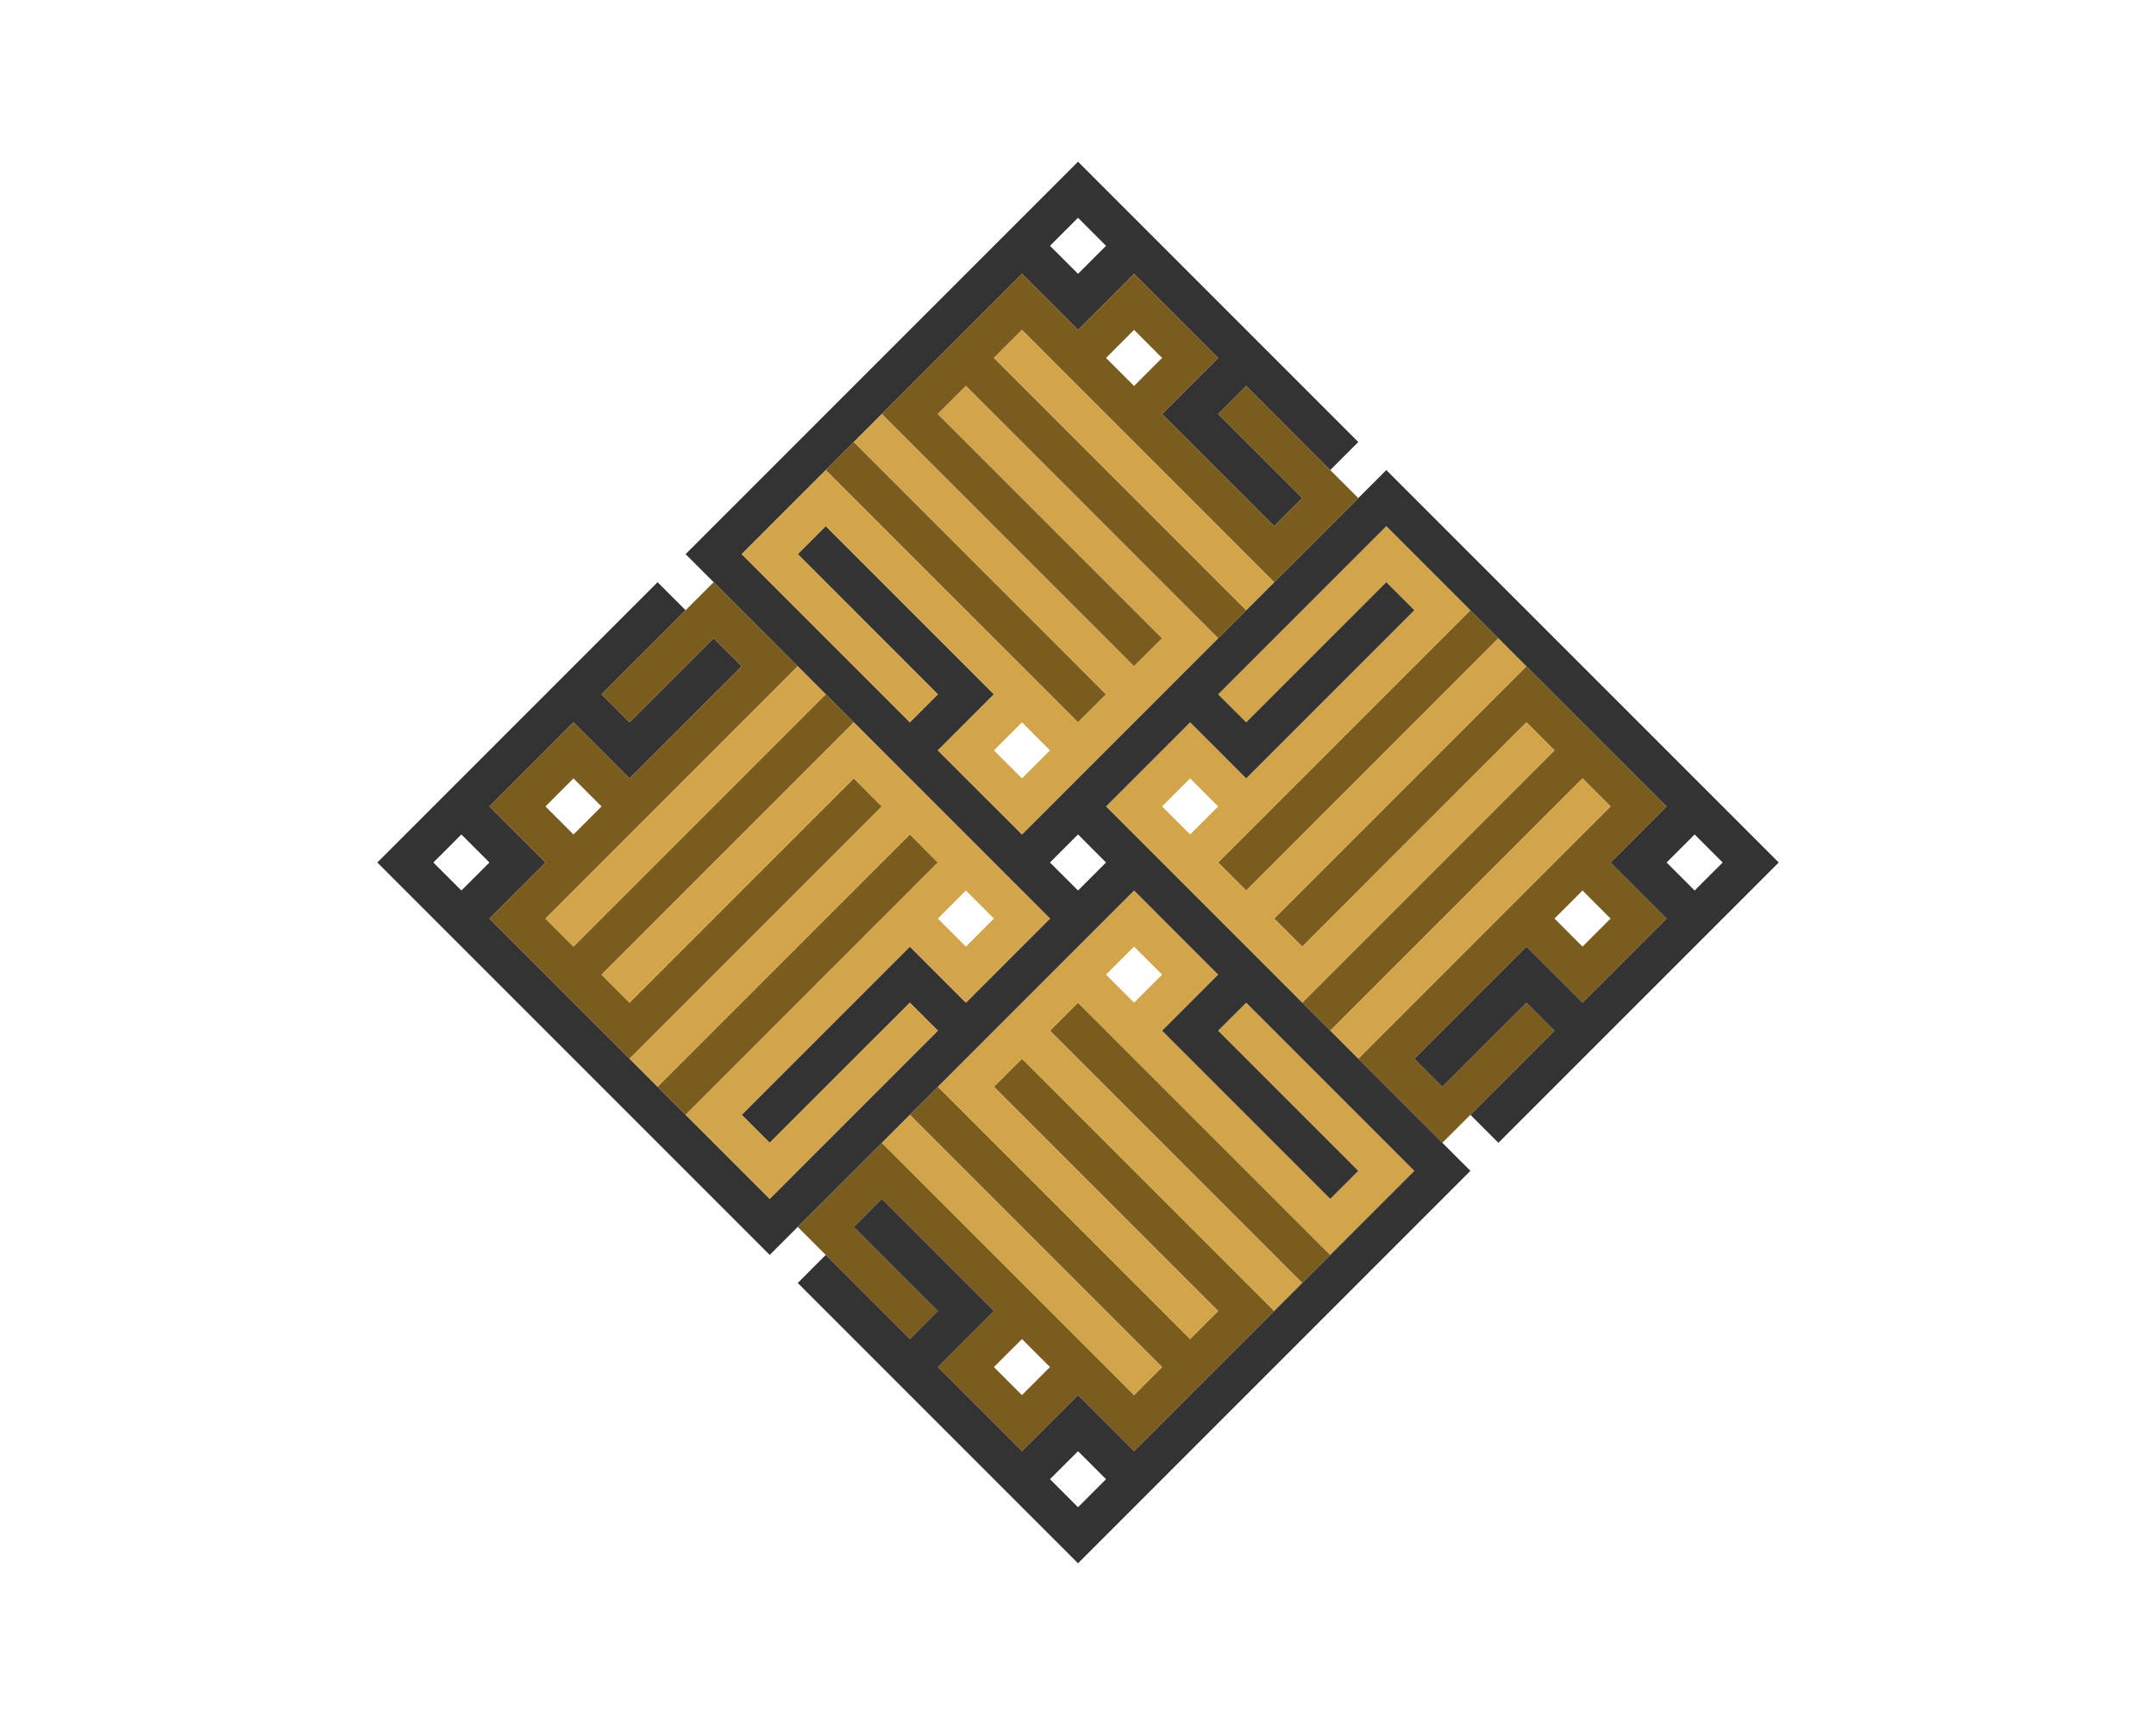
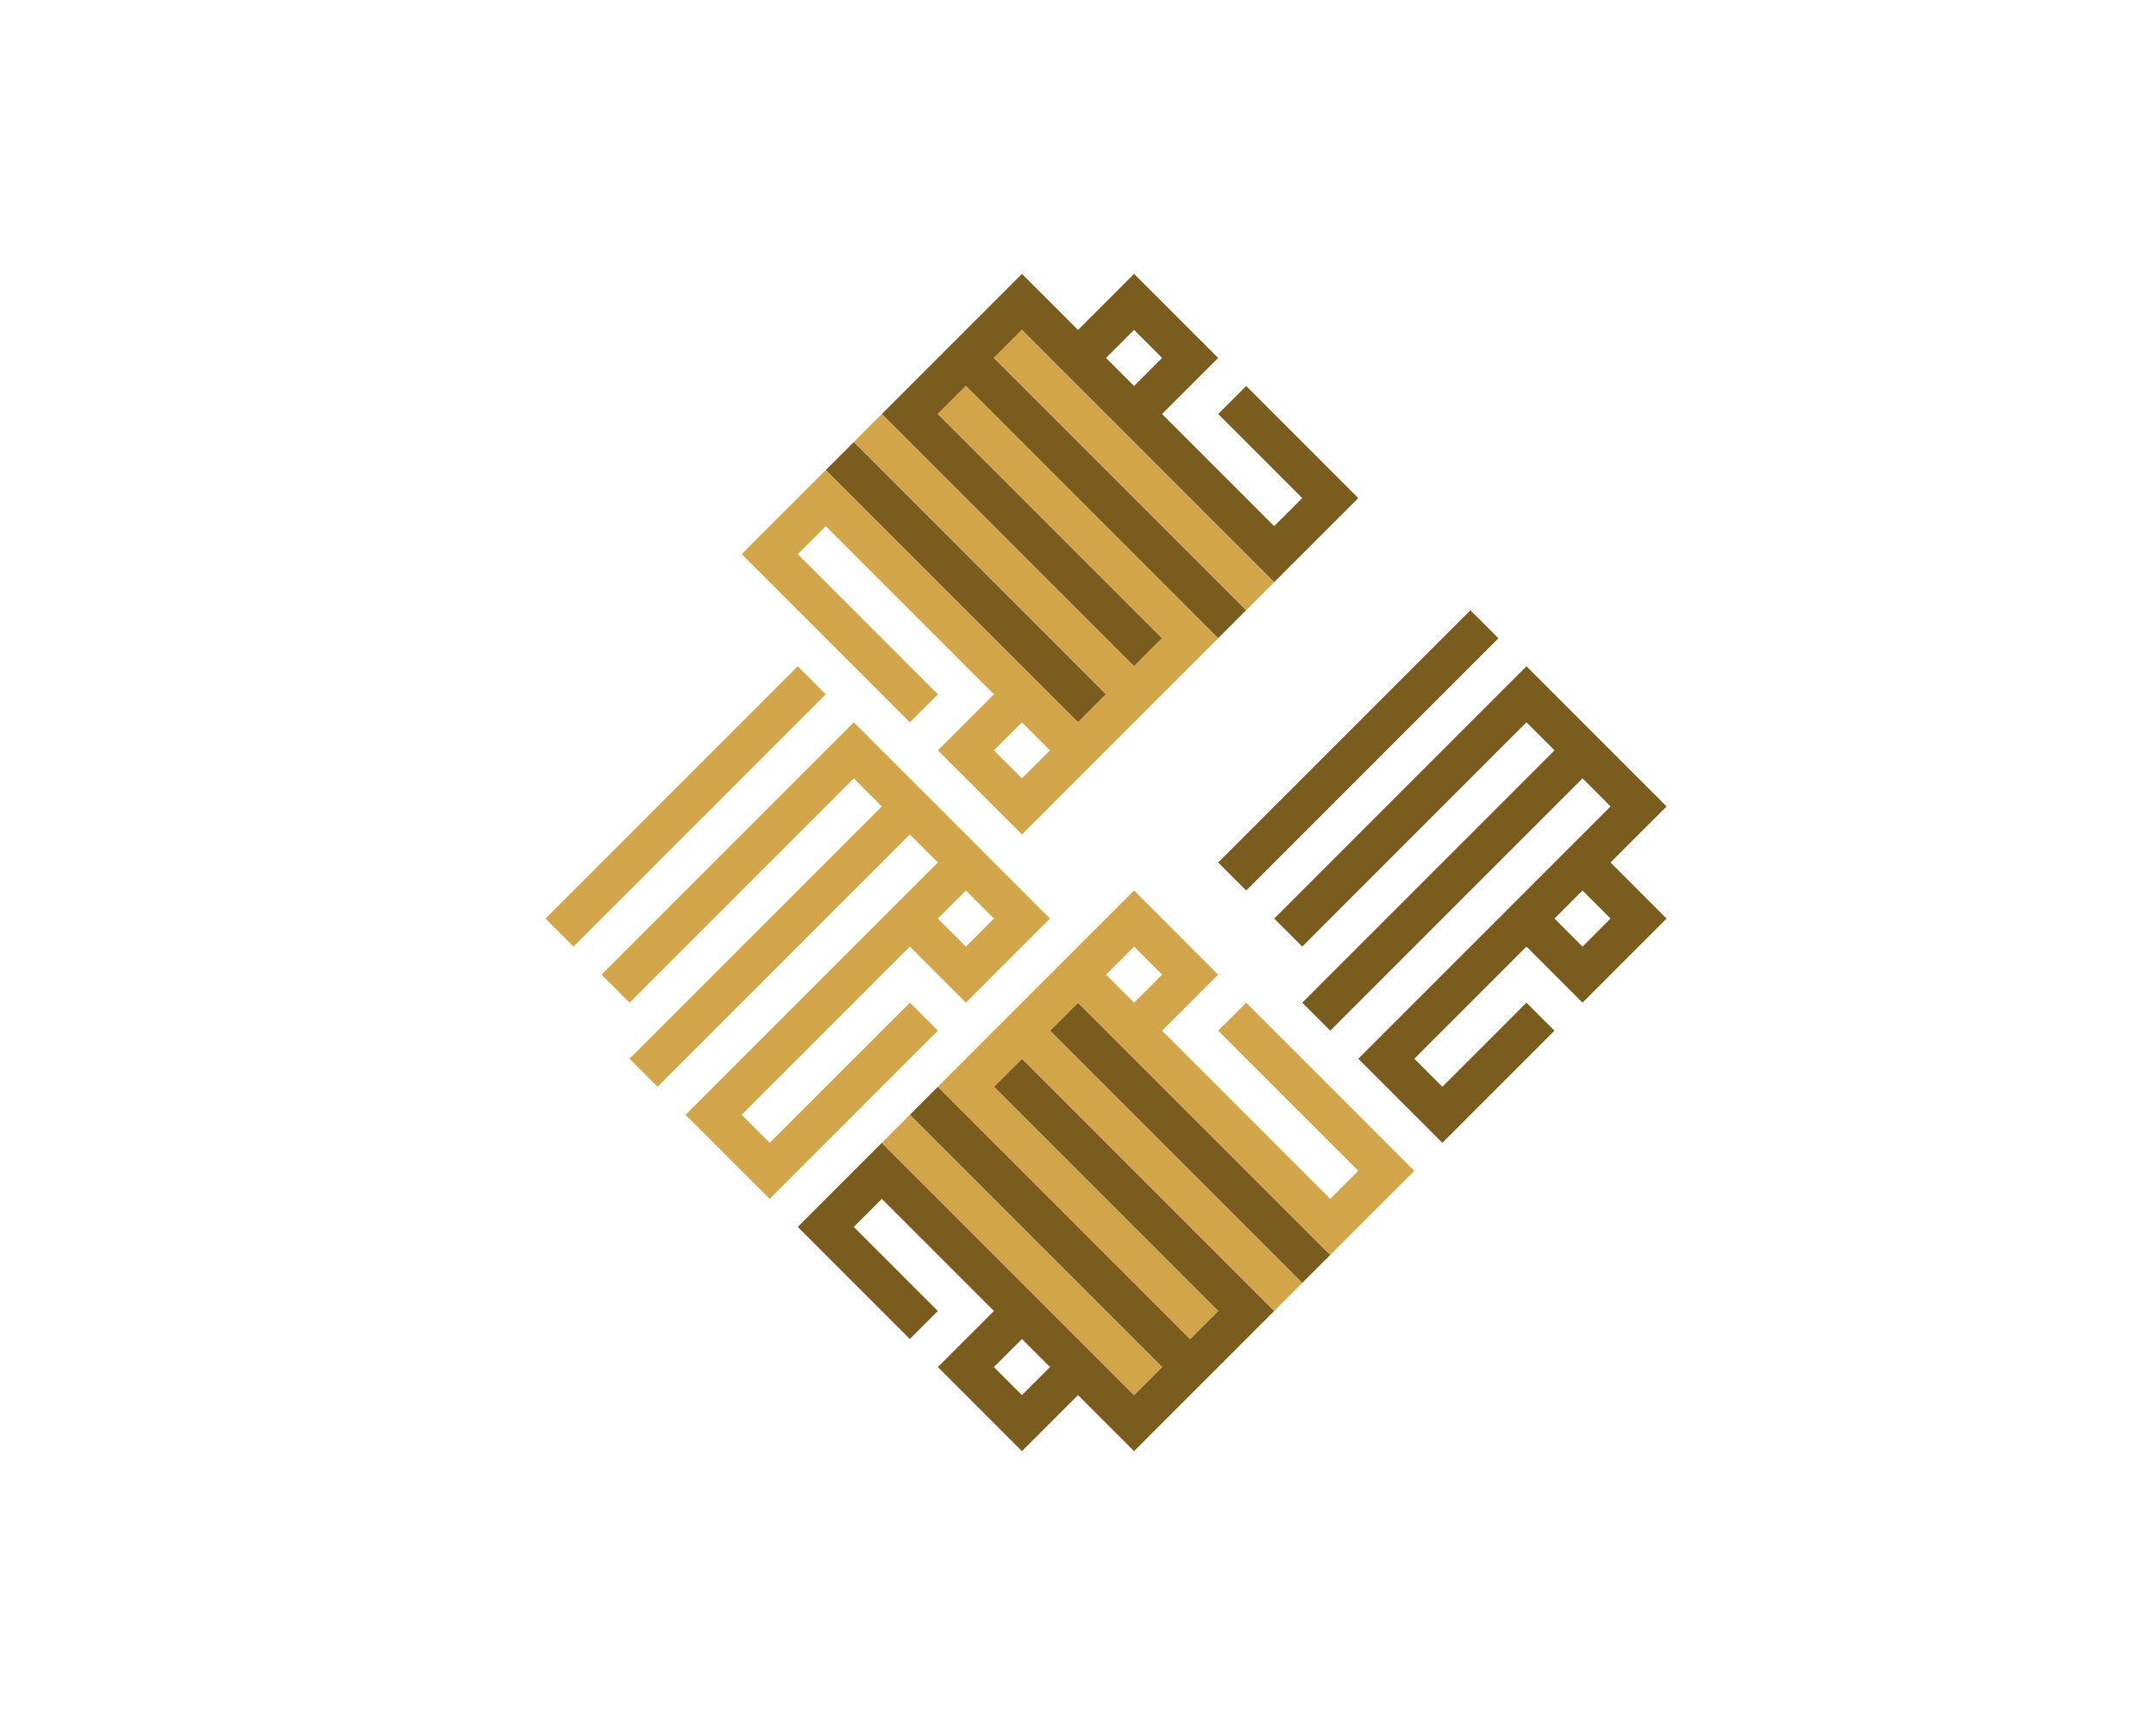
<svg xmlns="http://www.w3.org/2000/svg" xml:space="preserve" width="900px" height="720px" version="1.1" shape-rendering="geometricPrecision" text-rendering="geometricPrecision" image-rendering="optimizeQuality" fill-rule="evenodd" clip-rule="evenodd" viewBox="0 0 493.47 394.78">
  <g id="Layer_x0020_1">
    <rect fill="white" width="493.47" height="394.78" />
    <g id="_3111174566064">
      <path fill="#7B5C1F" d="M291.64 300.03l-6.41 -6.41c-14.97,-14.97 -36.35,-36.36 -51.32,-51.32l-6.42 6.41c14.97,14.97 36.35,36.35 51.32,51.32l-6.41 6.42c-17.11,-17.11 -40.63,-40.63 -57.74,-57.74l-6.41 6.42c17.1,17.1 40.63,40.63 57.73,57.73l-6.41 6.42c-19.25,-19.25 -38.49,-38.49 -57.74,-57.74 -6.41,6.42 -12.83,12.83 -19.24,19.25l25.66 25.66 6.41 -6.42 -19.24 -19.24 6.41 -6.42 25.66 25.66 -12.83 12.83c6.42,6.42 12.83,12.83 19.25,19.25l12.83 -12.83 6.41 6.41 6.42 6.42c10.69,-10.69 21.38,-21.39 32.07,-32.08zm-51.32 12.83l-6.41 6.42 -6.42 -6.42 6.42 -6.41 6.41 6.41zm6.42 -83.39l-6.42 6.41c17.11,17.11 40.63,40.63 57.74,57.74l6.41 -6.42c-17.1,-17.1 -40.63,-40.63 -57.73,-57.73z" />
      <path fill="#D3A54B" d="M214.66 248.71l6.42 6.42c14.97,14.97 36.35,36.35 51.32,51.32l6.41 -6.42c-14.97,-14.97 -36.35,-36.35 -51.32,-51.32l6.42 -6.41c17.1,17.1 40.63,40.63 57.73,57.73l6.42 -6.41c-17.11,-17.11 -40.63,-40.63 -57.74,-57.74l6.42 -6.41c19.24,19.24 38.49,38.49 57.73,57.73 6.42,-6.41 12.83,-12.83 19.25,-19.24l-38.49 -38.49 -6.42 6.41 32.08 32.08 -6.42 6.41 -38.49 -38.49 12.83 -12.83c-6.41,-6.41 -12.83,-12.83 -19.24,-19.25 -14.97,14.97 -29.94,29.94 -44.91,44.91zm38.49 -25.66l6.42 -6.41 6.41 6.41 -6.41 6.42 -6.42 -6.42zm6.42 96.23l6.41 -6.42c-17.1,-17.1 -40.63,-40.63 -57.73,-57.73l-6.42 6.41c17.11,17.11 40.63,40.63 57.74,57.74z" />
      <path fill="#7B5C1F" d="M349.38 152.48l-6.42 6.42c-14.96,14.97 -36.35,36.35 -51.32,51.32l6.42 6.42c14.97,-14.97 36.35,-36.36 51.32,-51.33l6.42 6.42c-17.11,17.11 -40.63,40.63 -57.74,57.74l6.41 6.41c17.11,-17.11 40.63,-40.63 57.74,-57.74l6.42 6.42c-19.25,19.24 -38.5,38.49 -57.74,57.74 6.41,6.41 12.83,12.83 19.24,19.24l25.67 -25.66 -6.42 -6.41 -19.25 19.24 -6.41 -6.41 25.66 -25.66 12.83 12.83c6.42,-6.42 12.83,-12.83 19.25,-19.25l-12.83 -12.83 6.41 -6.42 6.42 -6.41c-10.7,-10.69 -21.39,-21.38 -32.08,-32.08zm12.83 51.32l6.42 6.42 -6.42 6.42 -6.41 -6.42 6.41 -6.42zm-83.4 -6.41l6.42 6.41c17.11,-17.1 40.63,-40.62 57.73,-57.73l-6.41 -6.42c-17.11,17.11 -40.63,40.63 -57.74,57.74z" />
-       <path fill="#D3A54B" d="M298.06 229.47l6.41 -6.42c14.97,-14.97 36.36,-36.35 51.33,-51.32l-6.42 -6.42c-14.97,14.97 -36.35,36.36 -51.32,51.33l-6.42 -6.42c17.11,-17.11 40.63,-40.63 57.74,-57.74l-6.42 -6.41c-17.1,17.11 -40.62,40.63 -57.73,57.73l-6.42 -6.41c19.25,-19.25 38.49,-38.49 57.74,-57.74 -6.42,-6.41 -12.83,-12.83 -19.25,-19.24l-38.49 38.49 6.42 6.41 32.07 -32.07 6.42 6.41 -38.49 38.49 -12.83 -12.83c-6.42,6.42 -12.83,12.83 -19.25,19.25 14.97,14.97 29.94,29.94 44.91,44.91zm-25.66 -38.5l-6.42 -6.41 6.42 -6.42 6.41 6.42 -6.41 6.41zm96.23 -6.41l-6.42 -6.42c-17.11,17.11 -40.63,40.63 -57.74,57.74l6.42 6.42c17.11,-17.11 40.63,-40.63 57.74,-57.74z" />
-       <path fill="#333333" d="M246.74 37.01c-29.94,29.94 -59.88,59.88 -89.82,89.81 27.8,27.8 55.6,55.6 83.4,83.4l-19.24 19.25 -12.83 -12.83c-12.83,12.83 -25.66,25.66 -38.49,38.49l6.41 6.41c10.69,-10.69 21.38,-21.38 32.08,-32.07l6.41 6.41c-12.83,12.83 -25.66,25.66 -38.49,38.49 -21.38,-21.38 -42.77,-42.77 -64.15,-64.15l12.83 -12.83 -12.83 -12.83c6.41,-6.42 12.83,-12.83 19.24,-19.25l12.83 12.83c8.56,-8.55 17.11,-17.1 25.67,-25.66l-6.42 -6.41c-6.42,6.41 -12.83,12.83 -19.25,19.24l-6.41 -6.41c6.41,-6.42 12.83,-12.83 19.24,-19.25l-6.41 -6.41c-21.38,21.38 -42.77,42.77 -64.15,64.15 29.94,29.94 59.87,59.87 89.81,89.81 27.8,-27.8 55.6,-55.6 83.4,-83.4l19.24 19.25 -12.83 12.83c12.83,12.83 25.66,25.66 38.49,38.49l6.42 -6.41c-10.69,-10.7 -21.39,-21.39 -32.08,-32.08l6.42 -6.41c12.83,12.83 25.66,25.66 38.49,38.49 -21.38,21.38 -42.77,42.76 -64.15,64.15l-12.83 -12.83 -12.83 12.83c-6.42,-6.42 -12.83,-12.83 -19.25,-19.25l12.83 -12.83c-8.55,-8.55 -17.11,-17.1 -25.66,-25.66l-6.41 6.42c6.41,6.41 12.83,12.83 19.24,19.24l-6.41 6.42c-6.42,-6.42 -12.83,-12.83 -19.25,-19.25l-6.41 6.42c21.38,21.38 42.76,42.77 64.15,64.15 29.93,-29.94 59.87,-59.88 89.81,-89.81 -27.8,-27.8 -55.6,-55.6 -83.4,-83.4l19.25 -19.25 12.83 12.83c12.83,-12.83 25.66,-25.66 38.49,-38.49l-6.42 -6.41c-10.69,10.69 -21.38,21.38 -32.07,32.07l-6.42 -6.41c12.83,-12.83 25.66,-25.66 38.49,-38.49 21.39,21.38 42.77,42.77 64.16,64.15l-12.83 12.83 12.83 12.83c-6.42,6.42 -12.83,12.83 -19.25,19.25l-12.83 -12.83c-8.55,8.55 -17.11,17.1 -25.66,25.66l6.41 6.41c6.42,-6.41 12.83,-12.83 19.25,-19.24l6.42 6.41c-6.42,6.42 -12.84,12.83 -19.25,19.25l6.41 6.41c21.39,-21.38 42.77,-42.77 64.16,-64.15 -29.94,-29.94 -59.88,-59.88 -89.82,-89.81 -27.8,27.8 -55.59,55.6 -83.39,83.39l-19.25 -19.24 12.83 -12.83c-12.83,-12.83 -25.66,-25.66 -38.49,-38.49l-6.41 6.41c10.69,10.69 21.38,21.39 32.07,32.08l-6.41 6.41c-12.83,-12.83 -25.66,-25.66 -38.49,-38.49 21.38,-21.38 42.76,-42.76 64.15,-64.15l12.83 12.83 12.83 -12.83c6.41,6.42 12.83,12.83 19.24,19.25l-12.83 12.83c8.56,8.55 17.11,17.1 25.66,25.66l6.42 -6.42c-6.42,-6.41 -12.83,-12.83 -19.25,-19.24l6.42 -6.42c6.41,6.42 12.83,12.83 19.24,19.25l6.42 -6.42c-21.39,-21.38 -42.77,-42.77 -64.15,-64.15zm0 166.79l-6.42 -6.41 6.42 -6.42 6.41 6.42 -6.41 6.41zm-134.72 -6.41l-6.42 6.41 -6.41 -6.41 6.41 -6.42 6.42 6.42zm134.72 134.72l6.41 6.41 -6.41 6.42 -6.42 -6.42 6.42 -6.41zm134.72 -134.72l6.41 -6.42 6.42 6.42 -6.42 6.41 -6.41 -6.41zm-134.72 -134.72l-6.42 -6.41 6.42 -6.42 6.41 6.42 -6.41 6.41z" />
      <path fill="#7B5C1F" d="M201.83 94.75l6.42 6.41c14.96,14.97 36.35,36.35 51.32,51.32l6.41 -6.41c-14.97,-14.97 -36.35,-36.35 -51.32,-51.32l6.42 -6.42c17.1,17.11 40.63,40.63 57.73,57.74l6.42 -6.42c-17.11,-17.1 -40.63,-40.63 -57.74,-57.73l6.42 -6.42c19.24,19.25 38.49,38.49 57.73,57.74 6.42,-6.42 12.83,-12.83 19.25,-19.25l-25.66 -25.66 -6.42 6.42 19.25 19.24 -6.42 6.42 -25.66 -25.66 12.83 -12.83c-6.41,-6.42 -12.83,-12.83 -19.24,-19.25l-12.83 12.83 -6.42 -6.41 -6.41 -6.42c-10.7,10.69 -21.39,21.39 -32.08,32.08zm51.32 -12.83l6.42 -6.42 6.41 6.42 -6.41 6.41 -6.42 -6.41zm-6.41 83.39l6.41 -6.41c-17.1,-17.11 -40.63,-40.63 -57.73,-57.74l-6.42 6.42c17.11,17.1 40.63,40.63 57.74,57.73z" />
      <path fill="#D3A54B" d="M278.81 146.07l-6.41 -6.42c-14.97,-14.97 -36.35,-36.35 -51.32,-51.32l-6.42 6.42c14.97,14.97 36.35,36.35 51.32,51.32l-6.41 6.41c-17.11,-17.1 -40.63,-40.63 -57.74,-57.73l-6.41 6.41c17.1,17.11 40.63,40.63 57.73,57.74l-6.41 6.41c-19.25,-19.24 -38.49,-38.49 -57.74,-57.73 -6.41,6.41 -12.83,12.83 -19.24,19.24l38.49 38.49 6.41 -6.41 -32.07 -32.08 6.41 -6.41 38.49 38.49 -12.83 12.83c6.42,6.41 12.83,12.83 19.25,19.24 14.97,-14.96 29.93,-29.93 44.9,-44.9zm-38.49 25.66l-6.41 6.41 -6.42 -6.41 6.42 -6.42 6.41 6.42zm-6.41 -96.23l-6.42 6.42c17.11,17.1 40.63,40.63 57.74,57.73l6.41 -6.41c-17.1,-17.11 -40.63,-40.63 -57.73,-57.74z" />
-       <path fill="#7B5C1F" d="M144.09 242.3l6.42 -6.42c14.97,-14.97 36.35,-36.35 51.32,-51.32l-6.41 -6.42c-14.97,14.97 -36.36,36.36 -51.33,51.33l-6.41 -6.42c17.11,-17.11 40.63,-40.63 57.74,-57.74l-6.42 -6.41c-17.11,17.11 -40.63,40.63 -57.74,57.74l-6.41 -6.42c19.24,-19.25 38.49,-38.49 57.74,-57.74 -6.42,-6.41 -12.83,-12.83 -19.25,-19.24l-25.66 25.66 6.41 6.41 19.25 -19.24 6.42 6.41 -25.67 25.66 -12.83 -12.83c-6.41,6.42 -12.83,12.83 -19.24,19.25l12.83 12.83 -6.42 6.41 -6.41 6.42c10.69,10.69 21.38,21.38 32.07,32.08zm-12.83 -51.33l-6.41 -6.41 6.41 -6.42 6.42 6.42 -6.42 6.41zm83.4 6.42l-6.41 -6.42c-17.11,17.11 -40.63,40.63 -57.74,57.74l6.41 6.42c17.11,-17.11 40.63,-40.63 57.74,-57.74z" />
      <path fill="#D3A54B" d="M195.42 165.31l-6.42 6.42c-14.97,14.97 -36.35,36.35 -51.32,51.32l6.41 6.42c14.97,-14.97 36.36,-36.36 51.33,-51.33l6.41 6.42c-17.11,17.11 -40.63,40.63 -57.74,57.74l6.42 6.41c17.11,-17.11 40.63,-40.63 57.74,-57.74l6.41 6.42c-19.24,19.25 -38.49,38.49 -57.74,57.74 6.42,6.41 12.84,12.83 19.25,19.24l38.49 -38.49 -6.41 -6.41 -32.08 32.07 -6.41 -6.41 38.49 -38.49 12.83 12.83c6.41,-6.42 12.83,-12.83 19.24,-19.25 -14.97,-14.97 -29.94,-29.94 -44.9,-44.91zm25.66 38.49l6.41 6.42 -6.41 6.42 -6.42 -6.42 6.42 -6.42zm-96.23 6.42l6.41 6.42c17.11,-17.11 40.63,-40.63 57.74,-57.74l-6.41 -6.42c-17.11,17.11 -40.63,40.63 -57.74,57.74z" />
    </g>
  </g>
</svg>